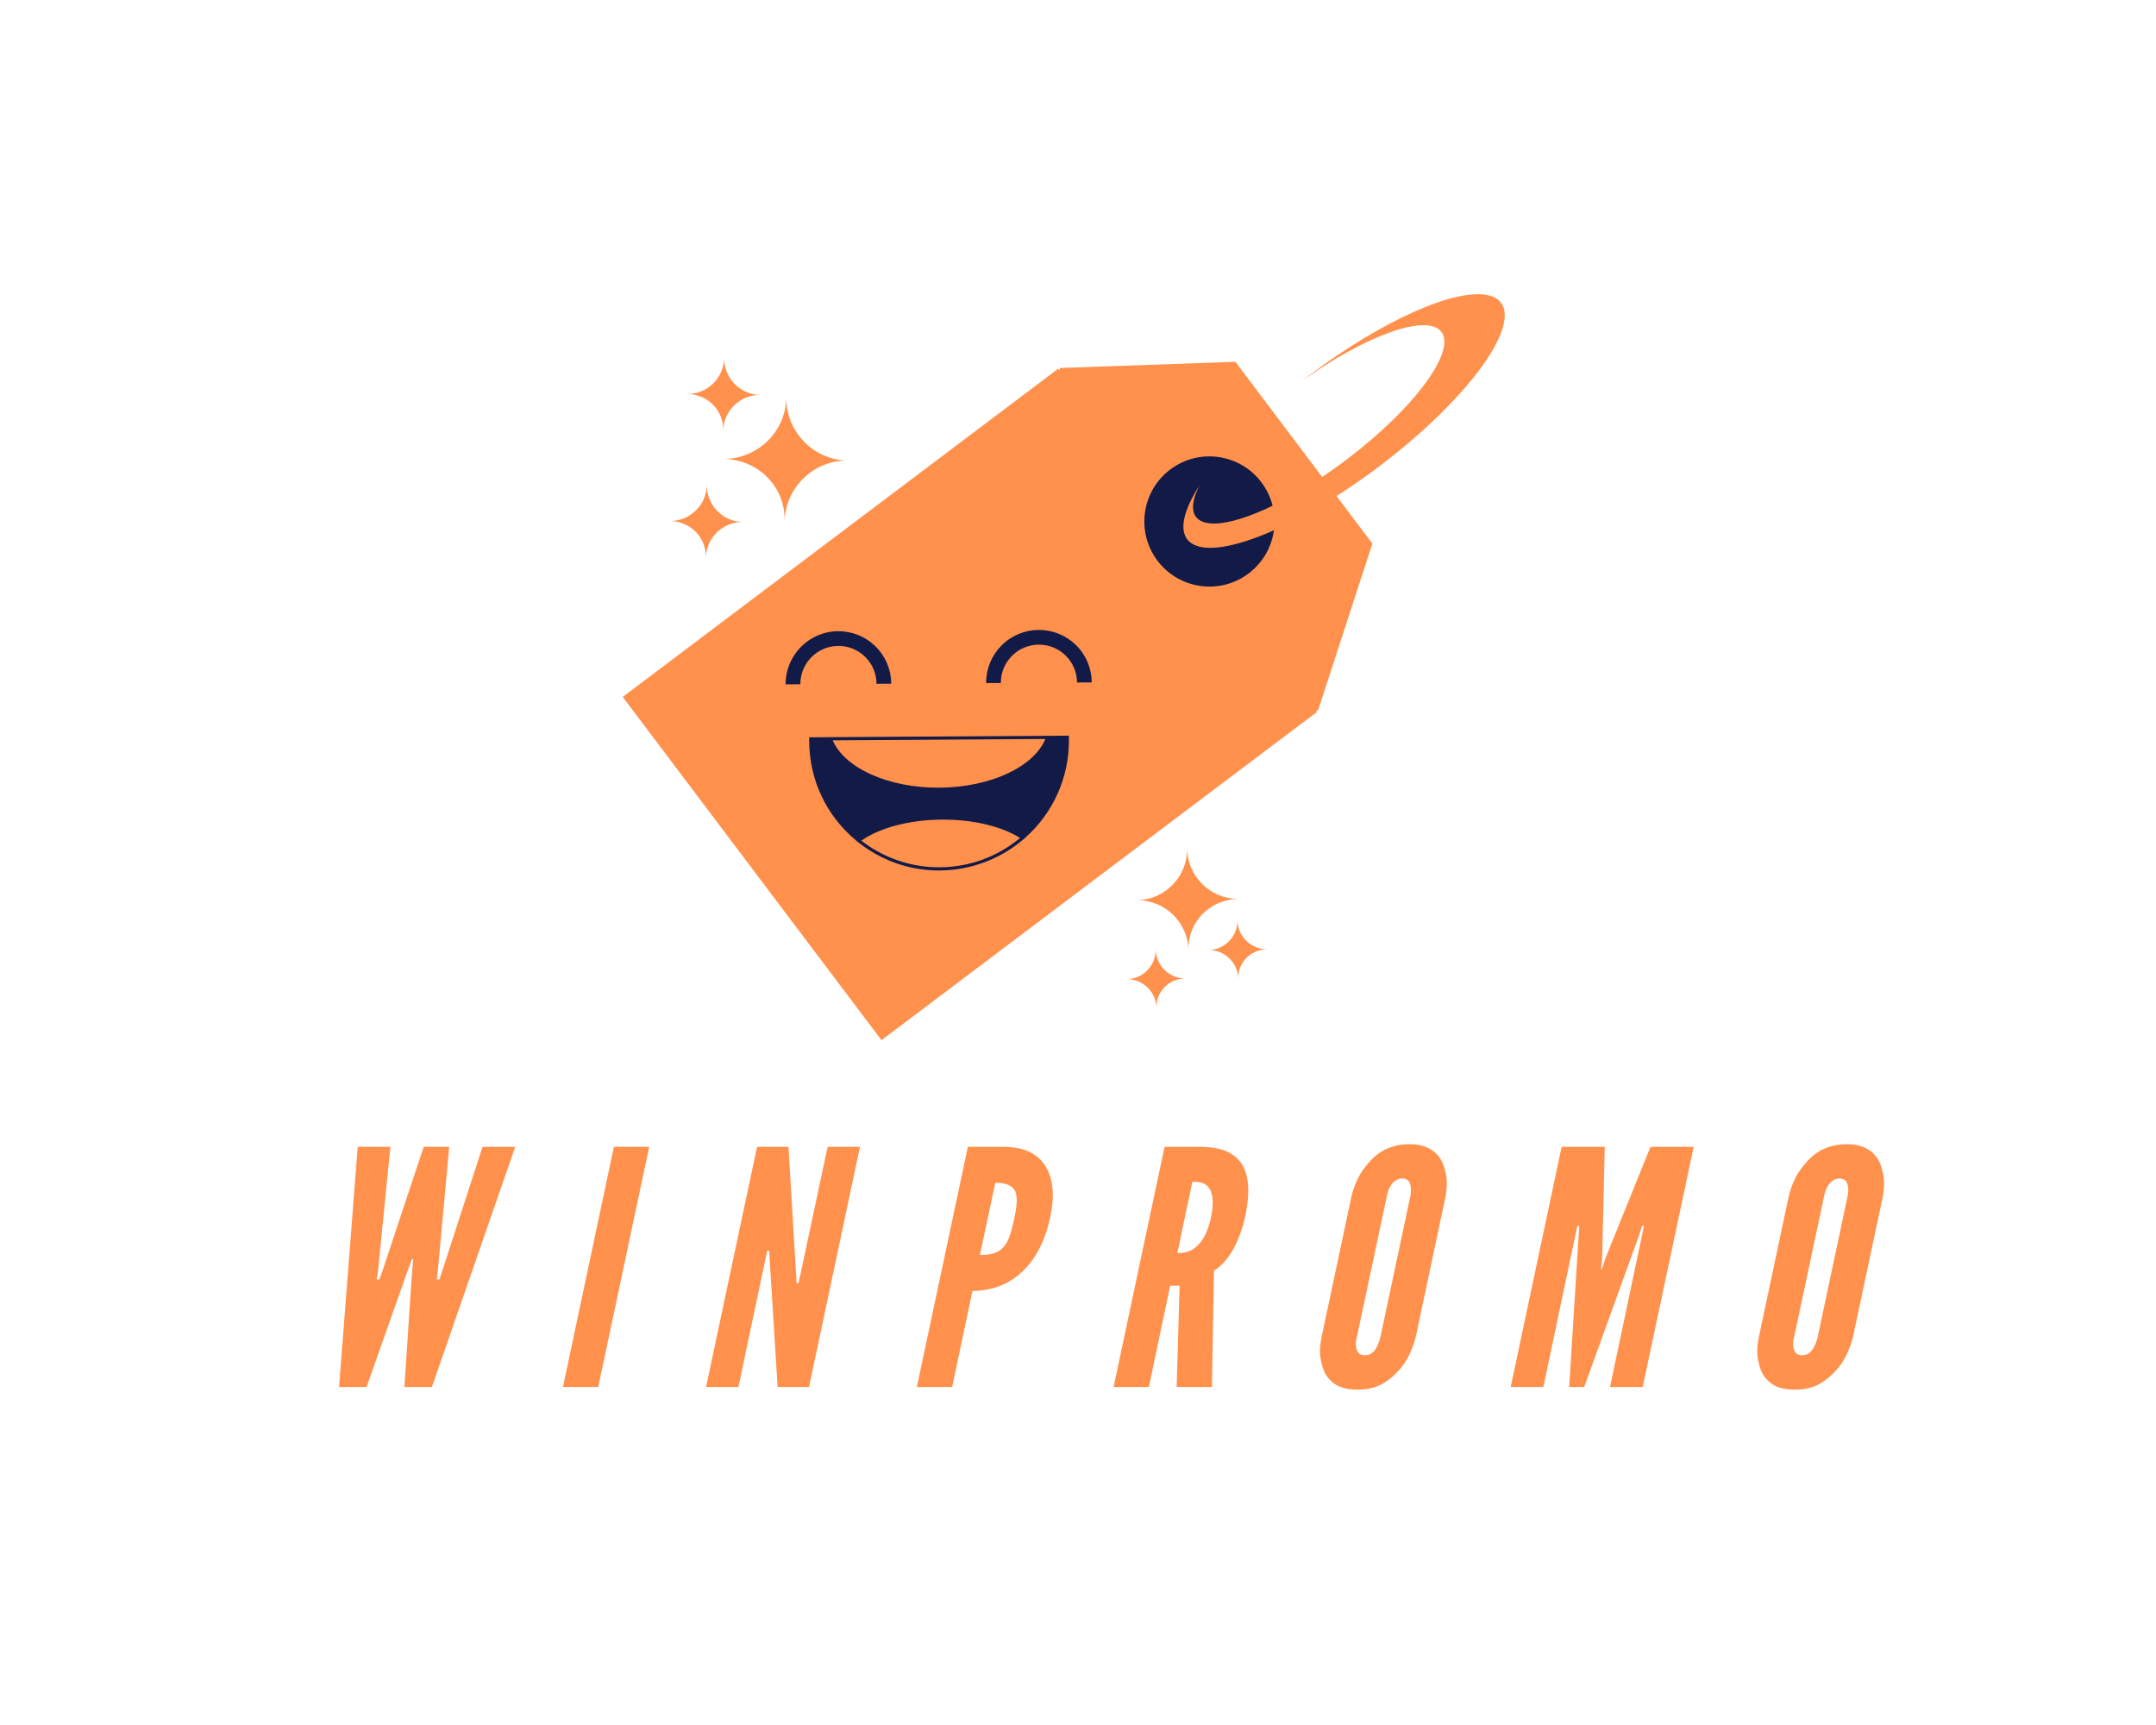
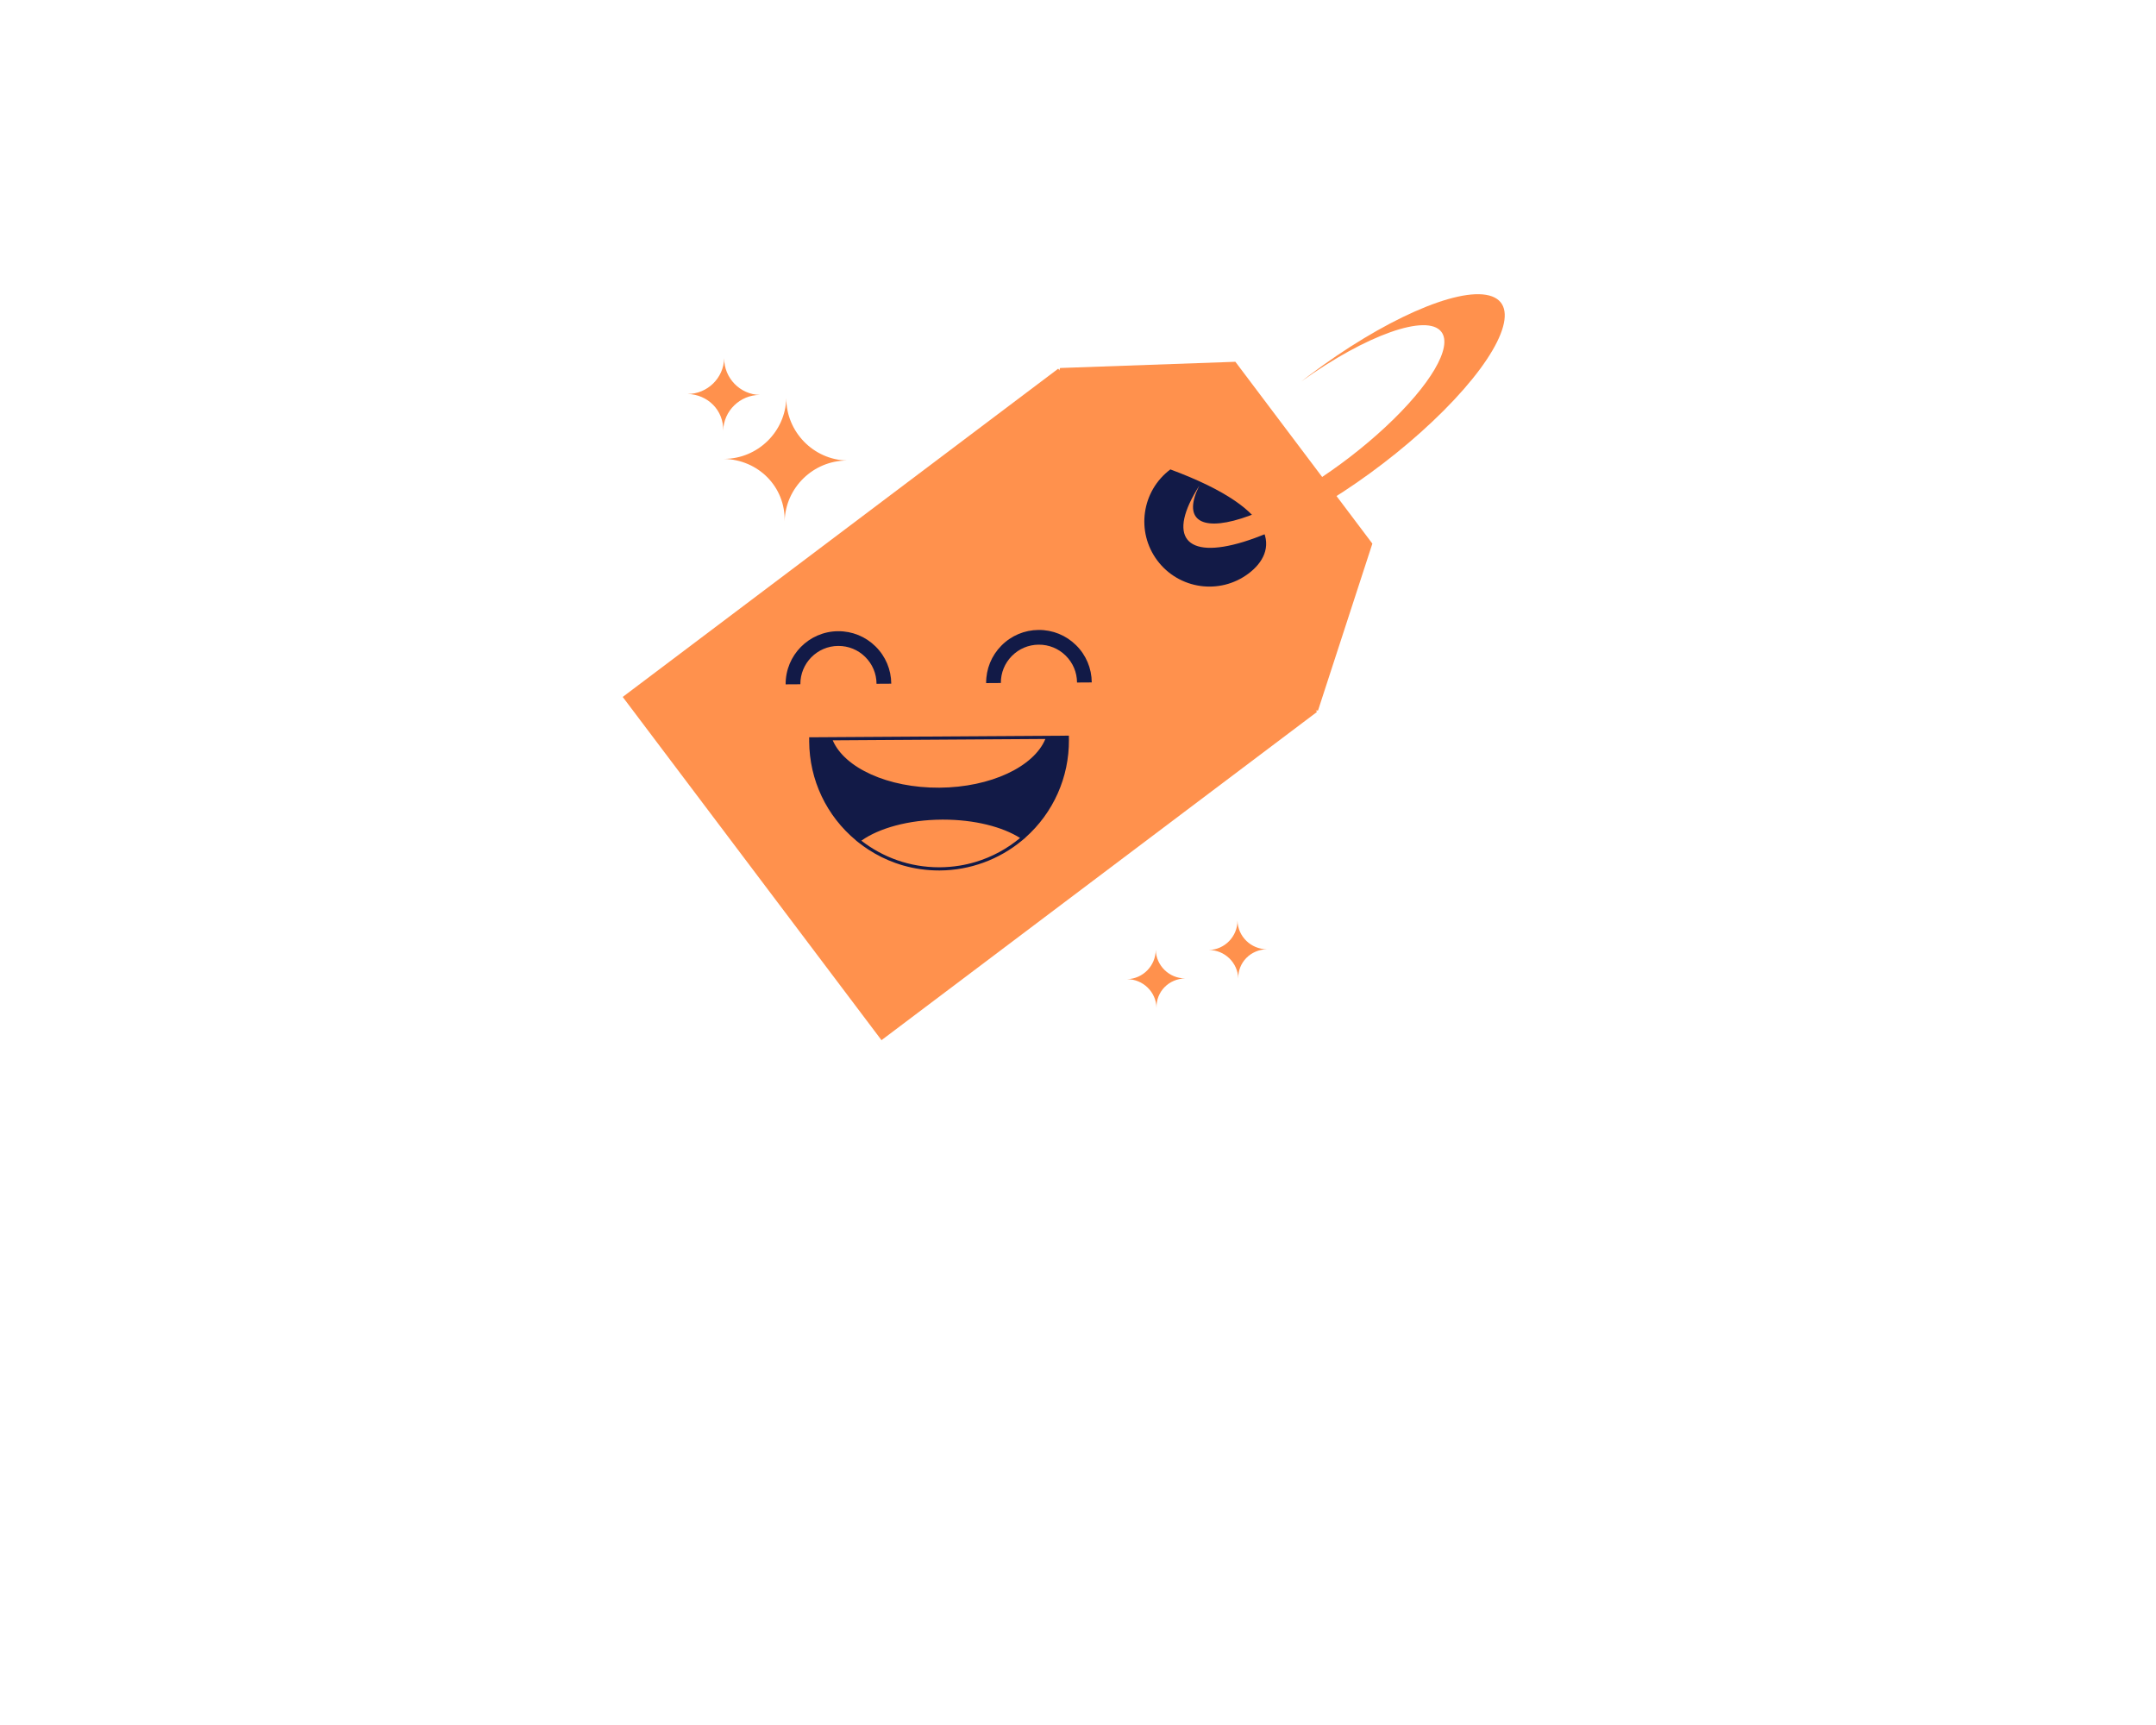
<svg xmlns="http://www.w3.org/2000/svg" version="1.1" width="1280" height="1024" viewBox="0 0 1280 1024" xml:space="preserve">
  <desc>Created with Fabric.js 5.3.0</desc>
  <defs>
</defs>
  <g transform="matrix(1 0 0 1 640 512)" id="background-logo">
    <rect style="stroke: none; stroke-width: 0; stroke-dasharray: none; stroke-linecap: butt; stroke-dashoffset: 0; stroke-linejoin: miter; stroke-miterlimit: 4; fill: rgb(255,255,255); fill-opacity: 0; fill-rule: nonzero; opacity: 1;" paint-order="stroke" x="-640" y="-512" rx="0" ry="0" width="1280" height="1024" />
  </g>
  <g transform="matrix(2.342 0 0 2.342 640.712 384.978)" id="logo-logo">
    <g style="" paint-order="stroke">
      <g transform="matrix(0.327 0.434 -0.584 0.44 10.821 -14.871)">
        <g style="" paint-order="stroke">
          <g transform="matrix(1 0 0 1 0 0)">
            <polygon style="stroke: none; stroke-width: 1; stroke-dasharray: none; stroke-linecap: butt; stroke-dashoffset: 0; stroke-linejoin: miter; stroke-miterlimit: 4; fill: rgb(255,145,77); fill-rule: nonzero; opacity: 1;" paint-order="stroke" points="-0.37,79 -100,-29.16 -53.11,-79 53.09,-79 100,-29.15 -0.37,79 " />
          </g>
        </g>
      </g>
      <g transform="matrix(0.328 0.435 -0.552 0.416 -27.719 14.171)">
        <g style="" paint-order="stroke">
          <g transform="matrix(1 0 0 1 0 0)">
            <rect style="stroke: none; stroke-width: 0; stroke-dasharray: none; stroke-linecap: butt; stroke-dashoffset: 0; stroke-linejoin: miter; stroke-miterlimit: 4; fill: rgb(255,145,77); fill-rule: nonzero; opacity: 1;" paint-order="stroke" x="-100" y="-100" rx="0" ry="0" width="200" height="200" />
          </g>
        </g>
      </g>
      <g transform="matrix(0.099 0.132 -0.132 0.099 33.012 -32.199)">
        <g style="" paint-order="stroke">
          <g transform="matrix(1 0 0 1 0 0)">
-             <path style="stroke: none; stroke-width: 1; stroke-dasharray: none; stroke-linecap: butt; stroke-dashoffset: 0; stroke-linejoin: miter; stroke-miterlimit: 4; fill: rgb(18,26,71); fill-rule: nonzero; opacity: 1;" paint-order="stroke" transform=" translate(-100, -100)" d="M 200 100 C 200 155.228 155.228 200 100 200 C 44.772 200 0 155.228 0 100 C 0 44.772 44.772 0 100 0 C 155.228 0 200 44.772 200 100 Z" stroke-linecap="round" />
+             <path style="stroke: none; stroke-width: 1; stroke-dasharray: none; stroke-linecap: butt; stroke-dashoffset: 0; stroke-linejoin: miter; stroke-miterlimit: 4; fill: rgb(18,26,71); fill-rule: nonzero; opacity: 1;" paint-order="stroke" transform=" translate(-100, -100)" d="M 200 100 C 200 155.228 155.228 200 100 200 C 44.772 200 0 155.228 0 100 C 155.228 0 200 44.772 200 100 Z" stroke-linecap="round" />
          </g>
        </g>
      </g>
      <g transform="matrix(-0.088 -0.116 0.398 -0.3 67.145 -57.667)">
        <g style="" paint-order="stroke">
          <g transform="matrix(1 0 0 1 0 0)">
            <path style="stroke: none; stroke-width: 1; stroke-dasharray: none; stroke-linecap: butt; stroke-dashoffset: 0; stroke-linejoin: miter; stroke-miterlimit: 4; fill: rgb(255,145,77); fill-rule: nonzero; opacity: 1;" paint-order="stroke" transform=" translate(-99.947, -99.974)" d="M 121.86 166.81 C 162.629 166.801 196.542 135.453 199.75 94.81 C 199.83 96.51 199.88 98.23 199.88 99.95 C 199.889 146.52 167.728 186.923 122.342 197.358 C 76.956 207.794 30.379 185.495 10.047 143.598 C -10.285 101.7 1.019 51.313 37.301 22.116 C 73.582 -7.08 125.222 -7.344 161.8 21.48 C 133.455 4.633 97.586 7.39 72.148 28.369 C 46.71 49.349 37.176 84.038 48.32 115.072 C 59.464 146.105 88.886 166.805 121.86 166.81" stroke-linecap="round" />
          </g>
        </g>
      </g>
      <g transform="matrix(0.388 0 0 0.388 -35.618 25.774)">
        <g style="" paint-order="stroke">
          <g transform="matrix(1 0 0 1 0.236 34.53)">
            <path style="stroke: none; stroke-width: 1; stroke-dasharray: none; stroke-linecap: butt; stroke-dashoffset: 0; stroke-linejoin: miter; stroke-miterlimit: 4; fill: rgb(18,26,71); fill-rule: nonzero; opacity: 1;" paint-order="stroke" transform=" translate(-100.236, -113.096)" d="M 185.074 71.137 L 185.06 69.061 L 182.984 69.074 L 17.456 70.117 L 15.38 70.13 L 15.392 72.206 C 15.393 72.284 15.39 72.36 15.388 72.438 C 15.385 72.561 15.382 72.683 15.382 72.806 C 15.541 98.058 26.681 121.498 46.042 137.557 L 46.003 137.585 L 48.208 139.301 C 50.082 140.759 52.004 142.131 53.967 143.416 C 59.579 147.088 65.548 150.033 71.774 152.25 C 73.033 152.698 74.3 153.122 75.579 153.509 C 75.992 153.634 76.408 153.751 76.823 153.87 C 84.341 156.018 92.188 157.13 100.226 157.13 L 100.77 157.128 C 120.369 157.005 139.452 150.033 154.503 137.499 L 156.7 135.67 L 156.655 135.642 C 174.914 119.405 185.245 96.278 185.09 71.739 C 185.089 71.616 185.085 71.493 185.08 71.371 C 185.078 71.292 185.075 71.214 185.074 71.137 z M 124.064 151.566 C 120.655 152.59 117.153 153.4 113.574 153.98 C 109.399 154.657 105.119 155.022 100.757 155.049 C 100.58 155.05 100.403 155.05 100.226 155.05 C 81.12 155.05 63.499 148.562 49.482 137.659 C 60.99 129.49 80.24 124.054 102.079 123.917 C 102.361 123.915 102.645 123.914 102.926 123.914 C 123.409 123.914 141.593 128.603 153.173 135.9 C 144.726 142.937 134.86 148.324 124.064 151.566 z M 102.928 122.877 L 102.928 122.877 L 102.928 123.916 L 102.928 122.877 z M 100.437 103.044 C 66.767 103.258 38.439 90.058 30.775 72.107 L 34.722 72.089 L 165.828 71.25 L 169.687 71.232 C 162.256 89.272 134.088 102.829 100.437 103.044 z" stroke-linecap="round" />
          </g>
          <g transform="matrix(1 0 0 1 2.929 44.831)">
            <polygon style="stroke: none; stroke-width: 1; stroke-dasharray: none; stroke-linecap: butt; stroke-dashoffset: 0; stroke-linejoin: miter; stroke-miterlimit: 4; fill: rgb(18,26,71); fill-rule: nonzero; opacity: 1;" paint-order="stroke" points="-0.001,-0.52 0.001,0.519 0.001,-0.52 " />
          </g>
          <g transform="matrix(1 0 0 1 -65.497 -60.381)">
            <path style="stroke: none; stroke-width: 1; stroke-dasharray: none; stroke-linecap: butt; stroke-dashoffset: 0; stroke-linejoin: miter; stroke-miterlimit: 4; fill: rgb(18,26,71); fill-rule: nonzero; opacity: 1;" paint-order="stroke" transform=" translate(-34.503, -18.184)" d="M 34.347 10.443 C 40.993 10.399 47.258 12.949 51.987 17.62 C 56.718 22.291 59.345 28.523 59.387 35.17 L 69.005 35.11 C 68.947 25.894 65.303 17.252 58.746 10.777 C 52.189 4.3 43.502 0.766 34.285 0.825 C 15.265 0.942 -0.118 16.519 0.001 35.543 L 9.619 35.483 C 9.531 21.76 20.612 10.521 34.347 10.443 z" stroke-linecap="round" />
          </g>
          <g transform="matrix(1 0 0 1 65.497 -61.206)">
            <path style="stroke: none; stroke-width: 1; stroke-dasharray: none; stroke-linecap: butt; stroke-dashoffset: 0; stroke-linejoin: miter; stroke-miterlimit: 4; fill: rgb(18,26,71); fill-rule: nonzero; opacity: 1;" paint-order="stroke" transform=" translate(-165.497, -17.36)" d="M 189.742 9.95 C 183.184 3.476 174.497 -0.06 165.282 0.001 C 156.064 0.058 147.425 3.702 140.948 10.259 C 134.472 16.817 130.938 25.503 130.996 34.719 L 140.614 34.659 C 140.572 28.012 143.12 21.745 147.791 17.017 C 152.463 12.288 158.695 9.658 165.342 9.618 C 171.988 9.574 178.253 12.123 182.982 16.795 C 187.711 21.465 190.339 27.698 190.381 34.345 L 199.999 34.285 C 199.942 25.068 196.3 16.427 189.742 9.95 z" stroke-linecap="round" />
          </g>
        </g>
      </g>
      <g transform="matrix(0.104 0 0 0.104 -74.463 -47.86)">
        <g style="" paint-order="stroke">
          <g transform="matrix(1 0 0 1 0 0)">
            <path style="stroke: none; stroke-width: 1; stroke-dasharray: none; stroke-linecap: butt; stroke-dashoffset: 0; stroke-linejoin: miter; stroke-miterlimit: 4; fill: rgb(255,145,77); fill-rule: nonzero; opacity: 1;" paint-order="stroke" transform=" translate(-150, -150)" d="M 148 300 L 148 300 C 150 218 218 152 300 152 L 300 152 C 218 150 152 82 152 0 L 152 0 C 150 82 82 148 0 148 L 0 148 C 84 150 150 216 148 300 Z" stroke-linecap="round" />
          </g>
        </g>
      </g>
      <g transform="matrix(0.061 0 0 0.061 -90.124 -64.398)">
        <g style="" paint-order="stroke">
          <g transform="matrix(1 0 0 1 0 0)">
            <path style="stroke: none; stroke-width: 1; stroke-dasharray: none; stroke-linecap: butt; stroke-dashoffset: 0; stroke-linejoin: miter; stroke-miterlimit: 4; fill: rgb(255,145,77); fill-rule: nonzero; opacity: 1;" paint-order="stroke" transform=" translate(-150, -150)" d="M 148 300 L 148 300 C 150 218 218 152 300 152 L 300 152 C 218 150 152 82 152 0 L 152 0 C 150 82 82 148 0 148 L 0 148 C 84 150 150 216 148 300 Z" stroke-linecap="round" />
          </g>
        </g>
      </g>
      <g transform="matrix(0.061 0 0 0.061 -94.524 -32.199)">
        <g style="" paint-order="stroke">
          <g transform="matrix(1 0 0 1 0 0)">
-             <path style="stroke: none; stroke-width: 1; stroke-dasharray: none; stroke-linecap: butt; stroke-dashoffset: 0; stroke-linejoin: miter; stroke-miterlimit: 4; fill: rgb(255,145,77); fill-rule: nonzero; opacity: 1;" paint-order="stroke" transform=" translate(-150, -150)" d="M 148 300 L 148 300 C 150 218 218 152 300 152 L 300 152 C 218 150 152 82 152 0 L 152 0 C 150 82 82 148 0 148 L 0 148 C 84 150 150 216 148 300 Z" stroke-linecap="round" />
-           </g>
+             </g>
        </g>
      </g>
      <g transform="matrix(-0.085 0 0 0.085 27.532 63.629)">
        <g style="" paint-order="stroke">
          <g transform="matrix(1 0 0 1 0 0)">
-             <path style="stroke: none; stroke-width: 1; stroke-dasharray: none; stroke-linecap: butt; stroke-dashoffset: 0; stroke-linejoin: miter; stroke-miterlimit: 4; fill: rgb(255,145,77); fill-rule: nonzero; opacity: 1;" paint-order="stroke" transform=" translate(-150, -150)" d="M 148 300 L 148 300 C 150 218 218 152 300 152 L 300 152 C 218 150 152 82 152 0 L 152 0 C 150 82 82 148 0 148 L 0 148 C 84 150 150 216 148 300 Z" stroke-linecap="round" />
-           </g>
+             </g>
        </g>
      </g>
      <g transform="matrix(-0.049 0 0 0.049 40.222 76.319)">
        <g style="" paint-order="stroke">
          <g transform="matrix(1 0 0 1 0 0)">
            <path style="stroke: none; stroke-width: 1; stroke-dasharray: none; stroke-linecap: butt; stroke-dashoffset: 0; stroke-linejoin: miter; stroke-miterlimit: 4; fill: rgb(255,145,77); fill-rule: nonzero; opacity: 1;" paint-order="stroke" transform=" translate(-150, -150)" d="M 148 300 L 148 300 C 150 218 218 152 300 152 L 300 152 C 218 150 152 82 152 0 L 152 0 C 150 82 82 148 0 148 L 0 148 C 84 150 150 216 148 300 Z" stroke-linecap="round" />
          </g>
        </g>
      </g>
      <g transform="matrix(-0.049 0 0 0.049 19.498 83.713)">
        <g style="" paint-order="stroke">
          <g transform="matrix(1 0 0 1 0 0)">
            <path style="stroke: none; stroke-width: 1; stroke-dasharray: none; stroke-linecap: butt; stroke-dashoffset: 0; stroke-linejoin: miter; stroke-miterlimit: 4; fill: rgb(255,145,77); fill-rule: nonzero; opacity: 1;" paint-order="stroke" transform=" translate(-150, -150)" d="M 148 300 L 148 300 C 150 218 218 152 300 152 L 300 152 C 218 150 152 82 152 0 L 152 0 C 150 82 82 148 0 148 L 0 148 C 84 150 150 216 148 300 Z" stroke-linecap="round" />
          </g>
        </g>
      </g>
    </g>
  </g>
  <g transform="matrix(1.921 0 0 1.921 659.923 752.076)" id="text-logo">
    <g style="" paint-order="stroke">
      <g transform="matrix(1 0 0 1 0 0)" id="text-logo-path-0">
-         <path style="stroke: rgb(255,255,255); stroke-width: 0; stroke-dasharray: none; stroke-linecap: butt; stroke-dashoffset: 0; stroke-linejoin: miter; stroke-miterlimit: 4; fill: rgb(255,145,77); fill-rule: nonzero; opacity: 1;" paint-order="stroke" transform=" translate(-248.941, 37.115)" d="M 18.69 0 L 10.2 0 L 15.96 -74.23 L 26.06 -74.23 L 22.22 -35.65 L 21.82 -33.23 L 22.62 -33.23 L 23.53 -35.65 L 36.36 -74.23 L 44.24 -74.23 L 40.7 -35.65 L 40.4 -33.23 L 41.21 -33.23 L 42.02 -35.65 L 54.54 -74.23 L 64.64 -74.23 L 38.89 0 L 30.4 0 L 32.72 -35.15 L 33.13 -39.49 L 32.72 -39.49 L 31.11 -35.15 Z M 95.14 -74.23 L 106.05 -74.23 L 90.29 0 L 79.39 0 Z M 143.32 -38.68 L 143.12 -42.12 L 142.51 -42.12 L 133.62 0 L 123.62 0 L 139.38 -74.23 L 149.08 -74.23 L 151.4 -35.55 L 151.6 -32.12 L 152.21 -32.12 L 161.2 -74.23 L 171.19 -74.23 L 155.44 0 L 145.74 0 Z M 204.53 -74.23 L 215.43 -74.23 C 220.18 -74.23 224.62 -73.12 227.55 -69.59 C 230.48 -66.05 231.8 -60.5 229.88 -52.02 C 227.96 -43.53 224.42 -38.08 220.08 -34.54 C 215.74 -31.01 210.69 -29.69 205.94 -29.69 L 199.68 0 L 188.77 0 Z M 208.26 -40.8 C 211.6 -40.8 213.92 -41.41 215.43 -43.13 C 217.05 -44.74 217.86 -47.47 218.77 -51.61 C 219.68 -55.75 219.98 -58.58 219.17 -60.5 C 218.36 -62.22 216.34 -63.13 213.01 -63.13 Z M 269.06 0 L 269.97 -31.31 L 267.04 -31.31 L 260.48 0 L 249.57 0 L 265.33 -74.23 L 276.24 -74.23 C 289.26 -74.23 293.2 -66.96 290.27 -52.82 C 288.66 -45.45 285.32 -38.78 280.58 -35.96 L 279.97 0 Z M 269.27 -41.41 C 270.78 -41.41 272.8 -41.51 274.72 -43.03 C 276.64 -44.54 278.56 -47.17 279.67 -52.42 C 280.78 -57.67 280.07 -60.4 278.76 -61.91 C 277.45 -63.43 275.43 -63.43 273.91 -63.43 Z M 342.9 -15.25 C 342.09 -12.22 340.88 -9.49 339.36 -7.17 C 337.85 -5.15 336.13 -3.23 333.81 -1.72 C 331.38 0 328.45 0.81 324.92 0.81 C 321.38 0.81 318.76 0 316.94 -1.72 C 315.22 -3.23 314.31 -5.15 313.91 -7.17 C 313.2 -9.49 313.2 -12.12 313.81 -15.25 L 323.1 -58.98 C 323.81 -61.91 324.92 -64.54 326.53 -66.96 C 328.05 -68.98 329.66 -71 331.99 -72.52 C 334.31 -74.03 337.34 -75.04 340.98 -75.04 C 344.61 -75.04 347.14 -74.03 348.85 -72.52 C 350.57 -71 351.58 -68.98 351.99 -66.96 C 352.69 -64.74 352.69 -62.12 352.19 -58.98 Z M 341.28 -58.98 C 341.68 -61 341.48 -62.52 340.77 -63.63 C 340.37 -64.14 339.66 -64.44 338.75 -64.44 C 336.84 -64.44 335.62 -63.02 334.92 -61.71 C 334.51 -60.9 334.21 -59.99 334.01 -58.98 L 324.72 -15.25 C 324.21 -13.33 324.41 -11.72 325.22 -10.61 C 325.62 -10.1 326.23 -9.8 327.14 -9.8 C 329.06 -9.8 330.27 -11.01 330.98 -12.52 C 331.28 -13.13 331.68 -14.04 331.99 -15.25 Z M 390.37 0 L 393.29 -46.66 L 393.5 -49.79 L 392.89 -49.79 L 382.39 0 L 372.29 0 L 388.04 -74.23 L 401.37 -74.23 L 400.57 -40.3 L 400.26 -36.36 L 400.47 -36.36 L 401.78 -40.3 L 415.51 -74.23 L 428.85 -74.23 L 413.09 0 L 402.99 0 L 413.49 -49.79 L 412.89 -49.79 L 411.88 -46.66 L 395.01 0 Z M 478.03 -15.25 C 477.23 -12.22 476.01 -9.49 474.5 -7.17 C 472.98 -5.15 471.27 -3.23 468.94 -1.72 C 466.52 0 463.59 0.81 460.06 0.81 C 456.52 0.81 453.89 0 452.08 -1.72 C 450.36 -3.23 449.45 -5.15 449.05 -7.17 C 448.34 -9.49 448.34 -12.12 448.95 -15.25 L 458.24 -58.98 C 458.94 -61.91 460.06 -64.54 461.67 -66.96 C 463.19 -68.98 464.8 -71 467.13 -72.52 C 469.45 -74.03 472.48 -75.04 476.11 -75.04 C 479.75 -75.04 482.28 -74.03 483.99 -72.52 C 485.71 -71 486.72 -68.98 487.12 -66.96 C 487.83 -64.74 487.83 -62.12 487.33 -58.98 Z M 476.42 -58.98 C 476.82 -61 476.62 -62.52 475.91 -63.63 C 475.51 -64.14 474.8 -64.44 473.89 -64.44 C 471.97 -64.44 470.76 -63.02 470.05 -61.71 C 469.65 -60.9 469.35 -59.99 469.15 -58.98 L 459.85 -15.25 C 459.35 -13.33 459.55 -11.72 460.36 -10.61 C 460.76 -10.1 461.37 -9.8 462.28 -9.8 C 464.2 -9.8 465.41 -11.01 466.12 -12.52 C 466.42 -13.13 466.82 -14.04 467.13 -15.25 Z" stroke-linecap="round" />
-       </g>
+         </g>
    </g>
  </g>
</svg>